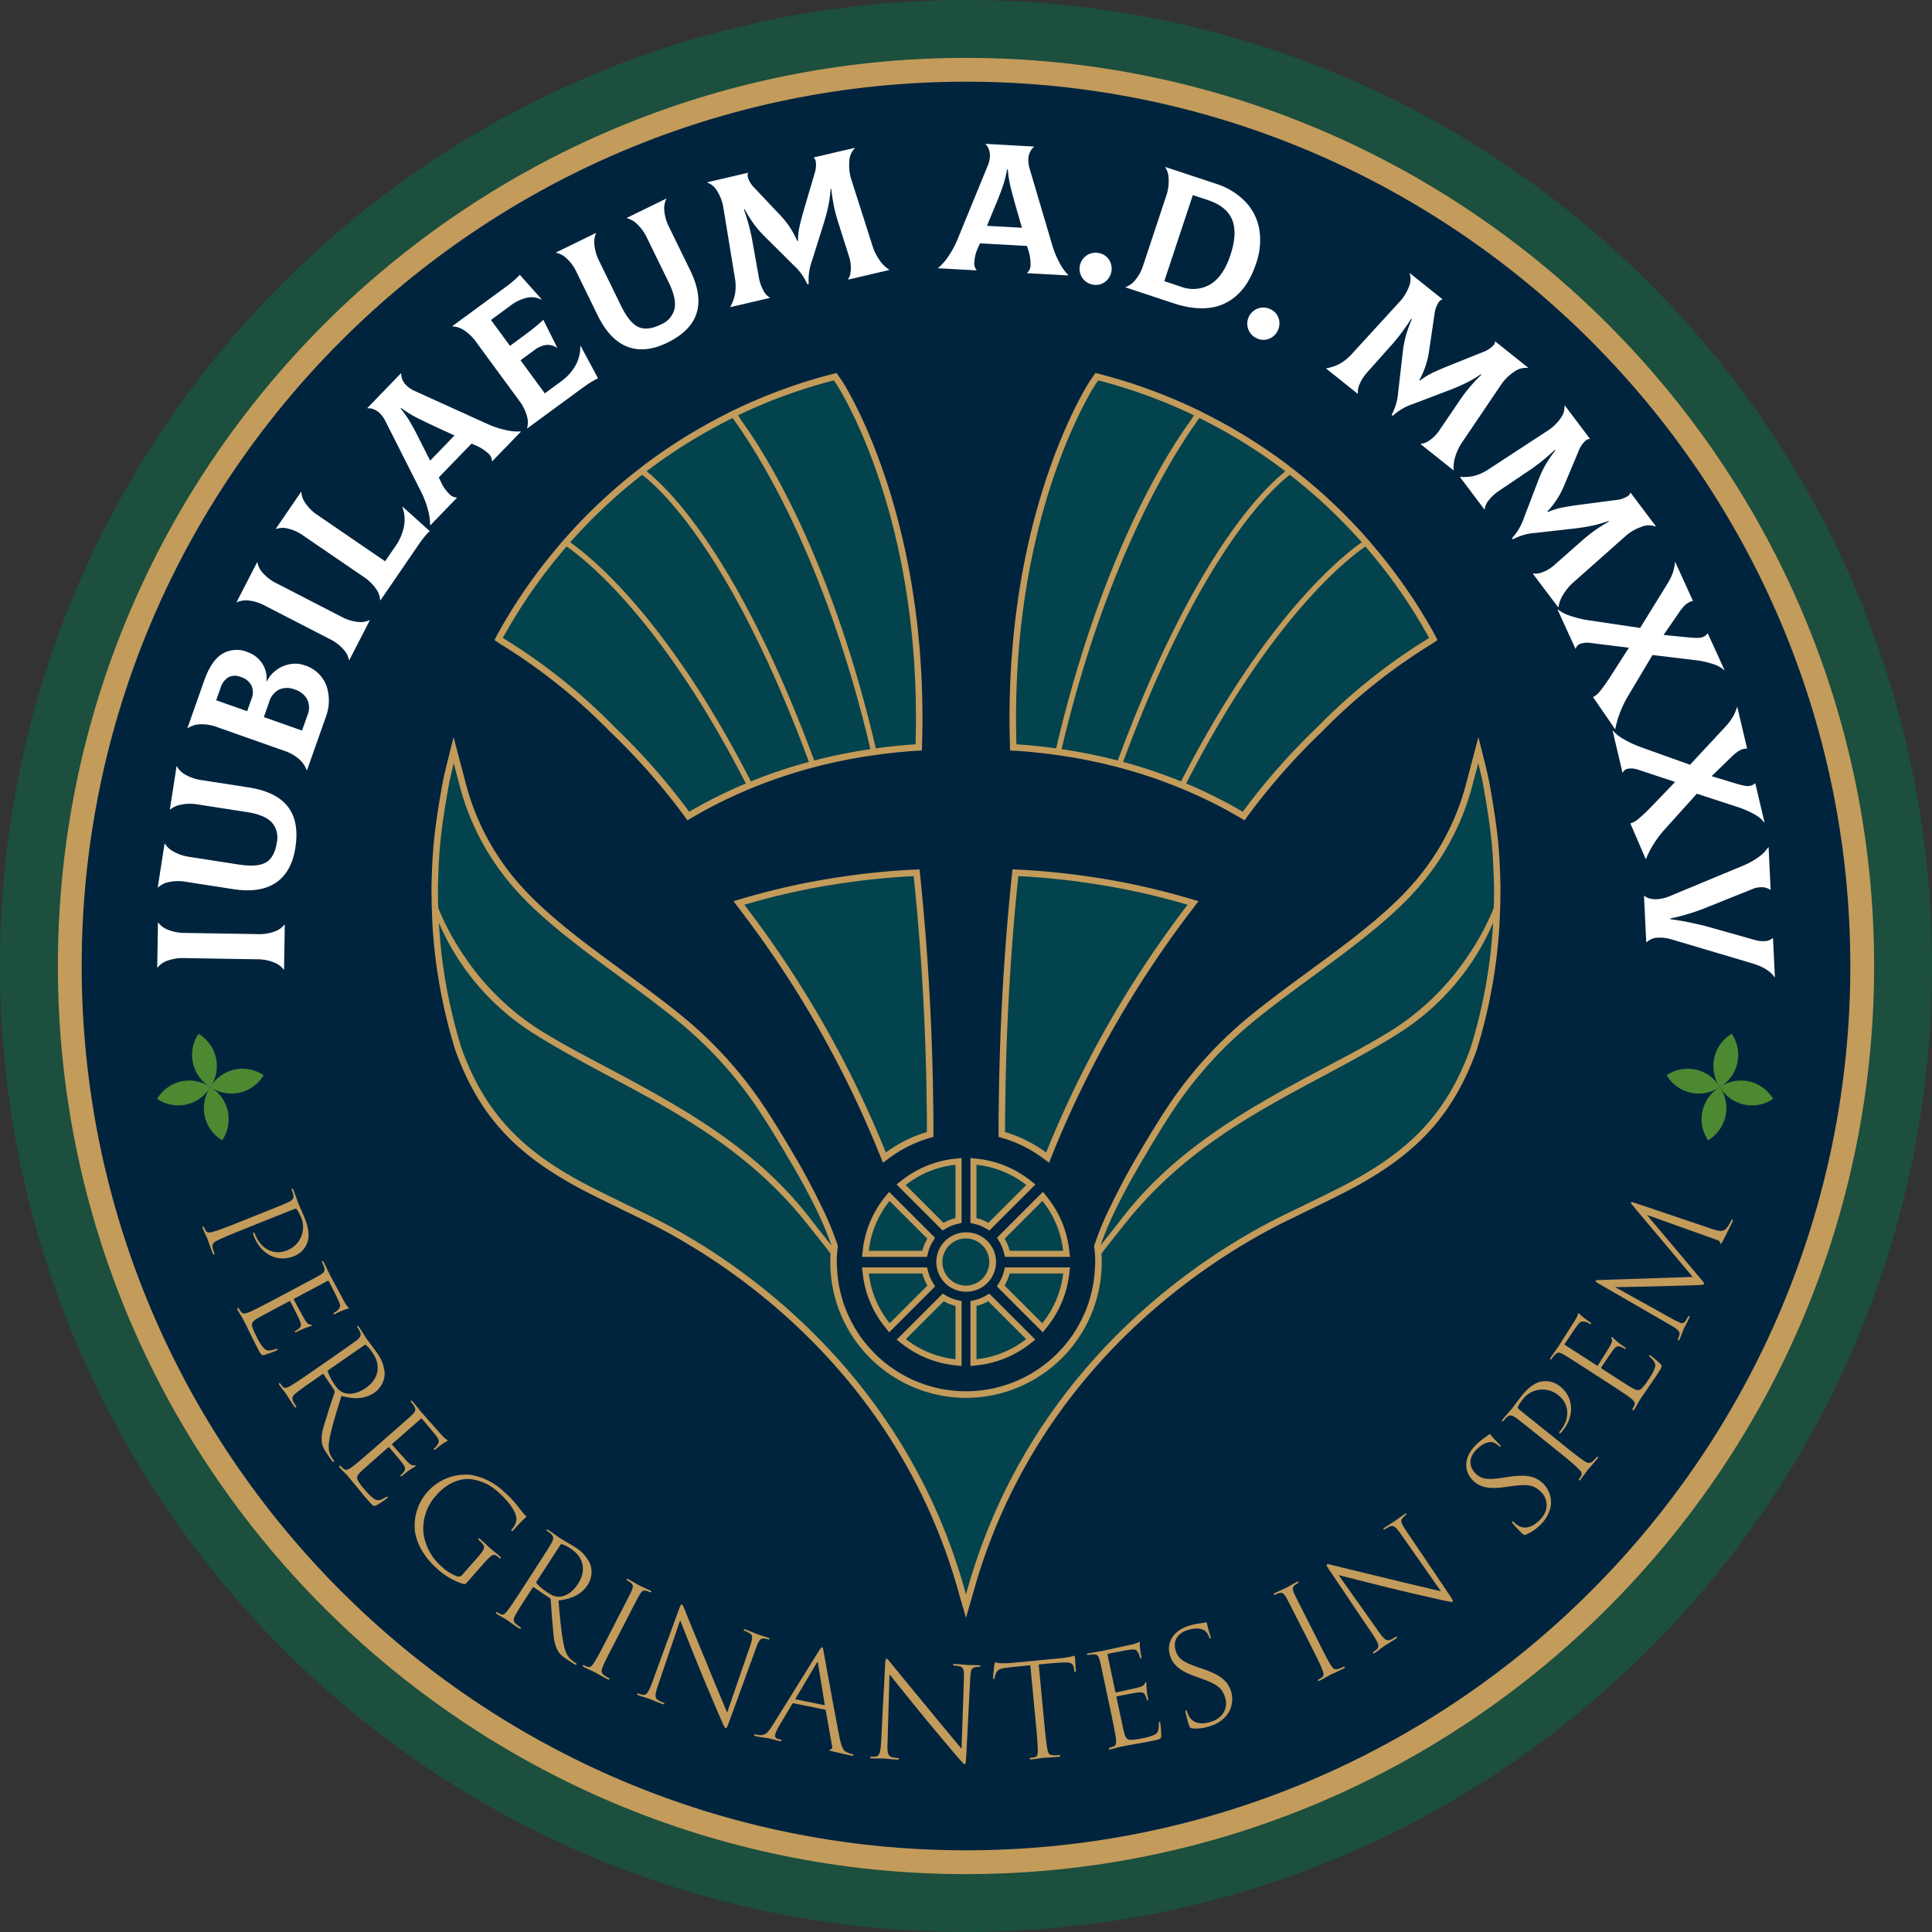
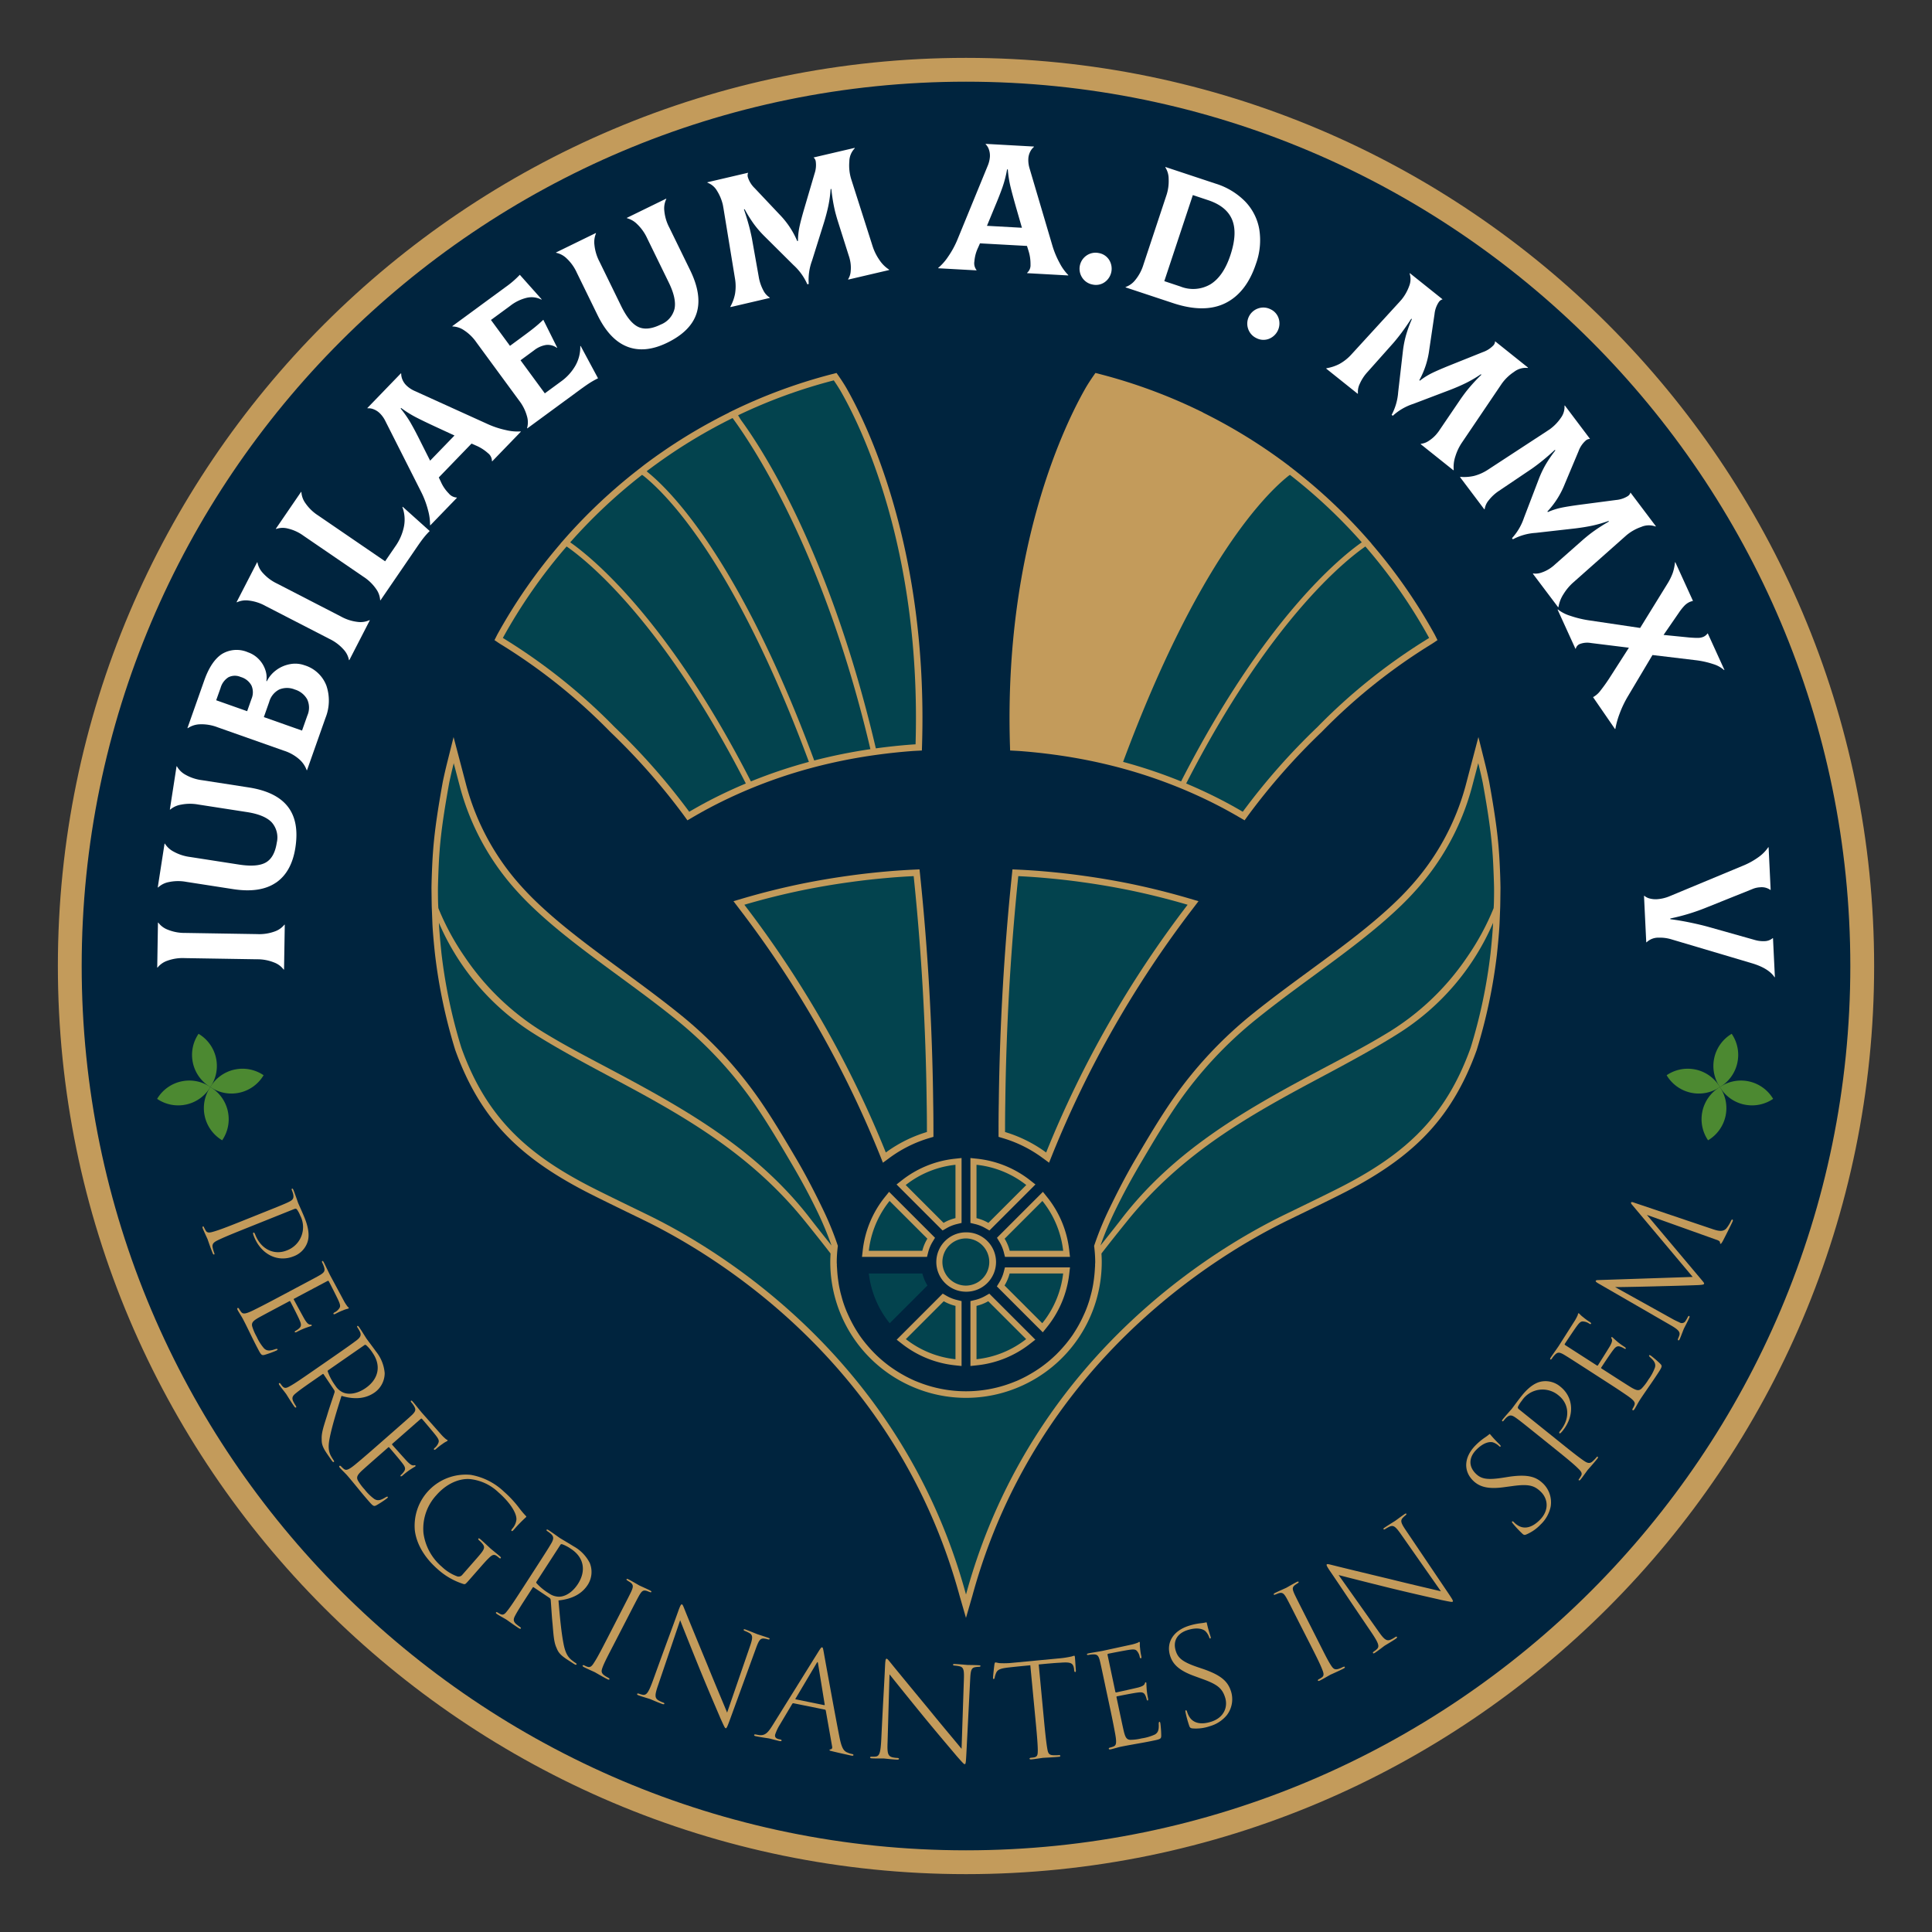
<svg xmlns="http://www.w3.org/2000/svg" id="Group_117" data-name="Group 117" width="446.857" height="446.857" viewBox="0 0 446.857 446.857">
  <rect x="0" y="0" width="446.857" height="446.857" fill="#333333" stroke="none" />
  <defs>
    <clipPath id="clip-path">
      <rect id="Rectangle_67" data-name="Rectangle 67" width="446.857" height="446.857" fill="none" />
    </clipPath>
  </defs>
  <g id="Group_113" data-name="Group 113" clip-path="url(#clip-path)">
-     <path id="Path_973" data-name="Path 973" d="M446.858,223.429c0,123.4-100.032,223.429-223.429,223.429S0,346.825,0,223.429,100.032,0,223.429,0,446.858,100.032,446.858,223.429" fill="#1c4f3d" />
    <path id="Path_974" data-name="Path 974" d="M424.475,217.73c0,114.146-92.534,206.68-206.68,206.68S11.114,331.877,11.114,217.73,103.648,11.05,217.794,11.05s206.68,92.534,206.68,206.68" transform="translate(5.586 5.554)" fill="#00243e" />
    <path id="Path_975" data-name="Path 975" d="M218.951,428.994c-115.817,0-210.043-94.226-210.043-210.043S103.134,8.908,218.951,8.908s210.043,94.224,210.043,210.043S334.769,428.994,218.951,428.994m0-414.579c-112.78,0-204.536,91.754-204.536,204.536s91.756,204.535,204.536,204.535,204.536-91.754,204.536-204.535S331.732,14.415,218.951,14.415" transform="translate(4.478 4.478)" fill="#c39b5b" />
    <path id="Path_976" data-name="Path 976" d="M44.95,188.6c3.881-1.554,5.195-2.08,6.057-2.5,1.061-.5,1.376-.856,1.116-1.973a7.769,7.769,0,0,0-.295-.835c-.068-.164-.041-.29.059-.329.132-.054.231.1.335.362.436,1.083.969,2.7,1.074,2.966.2.493.981,2.164,1.521,3.512,1.449,3.617.751,5.309.476,5.952a5.318,5.318,0,0,1-3.052,2.863c-3.65,1.464-7.485-.4-9.145-4.541a4.783,4.783,0,0,1-.218-.637c-.02-.146-.027-.257.072-.3.165-.066.251.051.436.512,1.328,3.321,4.323,4.793,7.283,3.608a5.752,5.752,0,0,0,3.1-8.072,6.528,6.528,0,0,0-.76-1.414c-.158-.2-.379-.191-.678-.072l-11.8,4.729c-2.992,1.2-4.787,1.955-5.931,2.527-.829.409-1.309.829-1.053,1.757a8.741,8.741,0,0,0,.35,1.159c.092.23.039.288-.027.316-.131.053-.249-.054-.355-.316-.554-1.382-1.113-3.067-1.178-3.231s-.771-1.636-1.1-2.458c-.1-.263-.092-.422.039-.473.1-.041.158.012.224.177a8.553,8.553,0,0,0,.442.814c.335.553.948.46,1.763.21,1.237-.343,3.124-1.061,6.316-2.338Z" transform="translate(15.665 91.958)" fill="#c39b5b" />
    <path id="Path_977" data-name="Path 977" d="M49.881,200.457c4.192-2.224,4.941-2.622,5.8-3.118.966-.594,1.18-.947.921-1.812a6.044,6.044,0,0,0-.4-.987c-.117-.219-.12-.377-.027-.427.126-.068.222.041.355.292.35.657.835,1.722,1.417,2.9.165.313,2.986,5.549,3.334,6.206a10.448,10.448,0,0,0,.789,1.184c.146.123.192.138.245.231.032.063-.045.144-.17.21a5.809,5.809,0,0,0-1.165.376,13.417,13.417,0,0,0-1.705.787c-.283.149-.44.152-.49.059-.066-.125,0-.237.212-.353a2.8,2.8,0,0,0,1.011-.816c.416-.5.421-.867-.164-2.119-.283-.612-1.582-3.208-2.146-4.27-.084-.156-.192-.138-.38-.039l-7.569,4.017c-.155.084-.2.147-.135.272.134.251,2.189,4.05,2.553,4.658.476.748.819,1.088,1.231,1.111.236-.006.3.039.352.132.033.063-.015.129-.138.194-.174.053-.753.24-1.492.511a17.941,17.941,0,0,0-1.9.887c-.2.068-.344.1-.394.011-.066-.126.074-.24.261-.34a4.2,4.2,0,0,0,.808-.591c.34-.341.536-.726.1-1.7-.338-.863-1.982-4.038-2.2-4.443a.151.151,0,0,0-.239-.074l-2.44,1.3c-.81.431-4.283,2.273-4.891,2.637-.966.592-1.465,1.016-1.253,1.866a11.616,11.616,0,0,0,1.041,2.413,11.054,11.054,0,0,0,1.712,2.7c.649.618,1.361.6,2.648.153.282-.069.412-.057.461.038.066.125-.153.242-.276.311a23.269,23.269,0,0,1-2.655.968c-.66.189-.837.084-1.452-1.073-1.061-2-1.663-3.286-2.212-4.4s-.966-1.972-1.431-2.847c-.282-.532-.857-1.388-1.19-2.014-.132-.251-.135-.409-.012-.475.093-.05.239-.006.338.182a5.9,5.9,0,0,0,.428.655c.409.544.838.676,2.873-.325,1.112-.55,2.533-1.264,4.942-2.542Z" transform="translate(18.356 97.558)" fill="#c39b5b" />
    <path id="Path_978" data-name="Path 978" d="M55.6,211.186c3.842-2.664,4.548-3.2,5.315-3.772.95-.744,1.116-1.249.73-2.057a8.339,8.339,0,0,0-.508-.855c-.14-.2-.143-.331-.054-.392s.2-.014.386.249c.646.932,1.548,2.419,1.728,2.681.245.35,1.621,2.153,2.167,2.938a9.142,9.142,0,0,1,2.038,5.052,5.518,5.518,0,0,1-2.365,4.484c-1.893,1.312-4.362,1.73-7.623.757-1.189,3.755-2.2,7.085-2.714,9.639-.451,2.209-.284,3.384.446,4.561a7.31,7.31,0,0,0,.436.69c.161.233.143.332.054.392-.116.08-.254,0-.455-.287l-1.05-1.513c-1.128-1.63-1.321-2.4-1.3-3.5-.074-1.414.458-2.945,1.24-5.426.535-1.836,1.424-4.349,1.74-5.385a.655.655,0,0,0-.108-.53l-2.445-3.65c-.059-.087-.138-.077-.227-.015L51.8,216.1c-2.445,1.695-3.929,2.724-4.917,3.537-.747.6-1.082,1.053-.573,2.035.173.313.323.594.485.826.183.263.185.389.1.451-.116.081-.254,0-.436-.255-.847-1.223-1.73-2.682-1.829-2.826-.3-.437-1.058-1.337-1.563-2.066-.18-.261-.182-.391-.066-.47.086-.06.227.015.347.189a5.173,5.173,0,0,0,.434.562c.49.523.948.376,1.687-.05,1.128-.61,2.933-1.862,5.757-3.818Zm-1.2,3.116c-.147.1-.215.191-.182.3A12.843,12.843,0,0,0,56,217.928a4.075,4.075,0,0,0,1.827,1.579c1.328.544,3.258.284,5.18-1.047,2.881-2,3.719-5.079,1.579-8.165a8.438,8.438,0,0,0-1.464-1.742.335.335,0,0,0-.463.019Z" transform="translate(21.574 102.582)" fill="#c39b5b" />
    <path id="Path_979" data-name="Path 979" d="M64.146,223.248c3.566-3.127,4.2-3.688,4.927-4.367.8-.8.929-1.193.479-1.976a5.726,5.726,0,0,0-.621-.869c-.162-.186-.2-.338-.123-.409.107-.095.227-.011.412.2.49.559,1.208,1.483,2.045,2.49.231.267,4.18,4.714,4.67,5.273a10.576,10.576,0,0,0,1.04.972c.171.086.219.089.289.168.047.053-.009.15-.116.243a5.8,5.8,0,0,0-1.044.634,12.964,12.964,0,0,0-1.479,1.157c-.242.209-.4.249-.464.17-.093-.105-.059-.228.126-.394a2.78,2.78,0,0,0,.8-1.026c.289-.583.212-.939-.646-2.023-.416-.529-2.277-2.757-3.07-3.662-.117-.134-.219-.09-.38.05l-6.44,5.648c-.132.116-.162.189-.069.294.188.213,3.061,3.437,3.554,3.944.637.619,1.046.872,1.452.8.23-.06.3-.032.376.05.044.053.015.125-.092.219-.155.089-.678.406-1.333.84a17.291,17.291,0,0,0-1.642,1.3c-.182.114-.313.18-.382.1-.093-.107.018-.249.176-.389a4.17,4.17,0,0,0,.652-.76c.252-.41.355-.829-.29-1.674-.527-.763-2.86-3.474-3.162-3.818a.151.151,0,0,0-.249-.018l-2.075,1.821c-.693.607-3.645,3.2-4.155,3.689-.807.8-1.19,1.328-.792,2.107a11.732,11.732,0,0,0,1.567,2.108,11.042,11.042,0,0,0,2.287,2.231c.774.452,1.462.272,2.613-.448.261-.134.386-.15.455-.069.095.105-.09.269-.2.355a23.335,23.335,0,0,1-2.361,1.551c-.6.337-.793.273-1.659-.711-1.494-1.7-2.373-2.814-3.162-3.769s-1.394-1.7-2.048-2.442c-.4-.452-1.154-1.154-1.62-1.686-.186-.213-.227-.365-.12-.46.078-.069.228-.06.37.1a5.668,5.668,0,0,0,.567.539c.523.436.971.464,2.721-.975.956-.79,2.176-1.814,4.224-3.611Z" transform="translate(26.245 108.363)" fill="#c39b5b" />
    <path id="Path_980" data-name="Path 980" d="M76.442,251.378c-.863.987-.912.99-1.244.936a16.083,16.083,0,0,1-6.078-3.488c-1.917-1.68-4.682-4.76-5.229-8.866a11.827,11.827,0,0,1,12.948-12.906,14.826,14.826,0,0,1,7.687,3.907,25.22,25.22,0,0,1,3.4,3.641,20.634,20.634,0,0,0,1.638,1.95c.161.14.114.194.02.3a34,34,0,0,0-2.819,2.9c-.281.319-.4.353-.509.26s-.042-.224.12-.461a3.842,3.842,0,0,0,.993-2.048c.167-1.267-1.074-3.719-4.192-6.449a11.161,11.161,0,0,0-6.577-3.028c-2.4-.168-5.331.98-7.737,3.725a11.437,11.437,0,0,0-2.981,8.783,12.39,12.39,0,0,0,4.255,7.775,10.253,10.253,0,0,0,3.561,2.225,1.08,1.08,0,0,0,1.156-.355l3.431-3.917c1.751-2,1.947-2.437,1.186-3.34a5.066,5.066,0,0,0-.727-.73c-.188-.162-.224-.337-.152-.416s.221-.041.463.173c.984.864,2.245,2.06,2.43,2.225.134.116,1.459,1.183,2.1,1.739.21.186.246.31.174.391s-.194.113-.4-.075a6.386,6.386,0,0,0-.529-.416c-.661-.482-1.122-.227-1.874.526-.566.541-1.22,1.286-2.014,2.192Z" transform="translate(32.064 114.073)" fill="#c39b5b" />
    <path id="Path_981" data-name="Path 981" d="M85.675,244.118c2.541-3.923,2.995-4.687,3.482-5.509.6-1.05.561-1.579-.105-2.18a8.925,8.925,0,0,0-.793-.6c-.21-.135-.26-.251-.2-.341s.185-.09.454.087c.951.616,2.352,1.648,2.618,1.821.358.231,2.316,1.373,3.119,1.89a9.152,9.152,0,0,1,3.8,3.9,5.509,5.509,0,0,1-.482,5.046c-1.252,1.931-3.376,3.256-6.76,3.6.326,3.926.658,7.388,1.154,9.947.421,2.213,1.025,3.238,2.146,4.048a7.456,7.456,0,0,0,.663.473c.24.153.26.251.2.341-.077.117-.234.1-.532-.092l-1.546-1c-1.665-1.077-2.137-1.719-2.533-2.736-.606-1.279-.694-2.9-.917-5.488-.2-1.9-.335-4.565-.439-5.644a.634.634,0,0,0-.3-.449l-3.647-2.446c-.089-.057-.158-.018-.215.072l-.808,1.249c-1.618,2.5-2.6,4.014-3.2,5.141-.461.841-.6,1.384.243,2.1.279.222.527.425.765.58.269.173.317.29.261.379-.08.12-.234.1-.5-.071-1.249-.808-2.618-1.823-2.765-1.919-.446-.288-1.486-.835-2.228-1.316-.269-.174-.32-.29-.242-.41.057-.089.215-.072.392.045a5.8,5.8,0,0,0,.615.355c.652.3,1.022-.012,1.542-.688.814-.993,2.006-2.837,3.875-5.72Zm.074,3.339c-.1.149-.123.257-.054.346a12.9,12.9,0,0,0,2.92,2.4,4.059,4.059,0,0,0,2.29.766c1.435,0,3.119-.977,4.392-2.938,1.905-2.944,1.51-6.111-1.642-8.152a8.463,8.463,0,0,0-2.018-1.053c-.186-.038-.286-.017-.419.192Z" transform="translate(38.366 118.337)" fill="#c39b5b" />
    <path id="Path_982" data-name="Path 982" d="M97.984,251.737c2.141-4.153,2.545-4.941,2.953-5.8.488-1.1.524-1.561-.258-2.125-.3-.194-.424-.258-.6-.388-.222-.113-.284-.225-.234-.319s.174-.11.458.038c.786.406,2.311,1.31,2.53,1.424.191.1,1.686.748,2.44,1.136.251.131.361.227.3.352-.05.095-.176.108-.4,0-.174-.05-.332-.131-.568-.213-.945-.328-1.25.033-1.817.977-.484.862-.908,1.681-3.046,5.835l-2.433,4.718c-1.474,2.863-2.463,4.7-2.953,5.964-.374.96-.443,1.4.323,2a6.894,6.894,0,0,0,.944.565c.266.177.313.242.249.368-.05.095-.207.092-.491-.054-1.288-.666-2.75-1.537-2.876-1.6-.189-.1-1.718-.765-2.5-1.171-.284-.146-.377-.274-.311-.4.033-.062.176-.108.427.021a4.073,4.073,0,0,0,.789.326c.631.167,1-.32,1.452-1.043.759-1.162,1.617-2.829,3.192-5.881Z" transform="translate(45.074 122.156)" fill="#c39b5b" />
    <path id="Path_983" data-name="Path 983" d="M107.61,248.428c.473-1.3.639-1.539.839-1.467s.416.717.636,1.25c.47,1.189,2.726,6.685,5.172,12.591,2.2,5.438,3.937,9.464,4.628,11.186l5.253-15.235c.694-2.008.747-2.667-.089-3.162a9.951,9.951,0,0,0-1.062-.5c-.268-.1-.3-.221-.261-.32s.182-.086.481.029c1.13.412,2.373.939,2.67,1.049.334.122,1.489.466,2.487.827.3.11.388.18.35.279s-.125.141-.371.09a5.289,5.289,0,0,0-.766-.168c-.962-.159-1.309.278-2,2.174l-5.884,16.137c-.835,2.294-.942,2.484-1.177,2.4-.164-.062-.335-.424-1.21-2.365-.4-.974-2.515-5.817-4.706-11.175-1.889-4.648-3.857-9.587-4.58-11.432l-5.064,14.926c-.84,2.409-.87,3.113.167,3.68a6.317,6.317,0,0,0,.939.419c.234.084.343.2.307.3-.048.134-.206.15-.538.03-1.331-.485-2.494-1.022-2.792-1.131s-1.435-.409-2.6-.834c-.266-.1-.421-.191-.359-.358.024-.066.159-.129.458-.021a4.72,4.72,0,0,0,.858.237c.825.113,1.288-.434,2.343-3.33,3.984-11.025,3.938-10.7,5.871-16.1" transform="translate(49.292 124.127)" fill="#c39b5b" />
    <path id="Path_984" data-name="Path 984" d="M125.193,266.5c-.141-.028-.222.027-.328.186l-2.9,4.866a10.521,10.521,0,0,0-1.028,2.212c-.1.52.116.854.837,1.038l.349.069c.275.056.325.174.31.245-.027.138-.179.18-.424.131-.727-.149-2.095-.535-2.442-.606s-1.686-.234-3.073-.517c-.314-.062-.437-.159-.41-.3.023-.1.141-.152.418-.1a7.83,7.83,0,0,0,.909.149c1.249.074,1.89-.591,2.965-2.323l10.619-17.062c.53-.832.663-.95.8-.923.173.036.215.189.385,1.127.2,1.125,2.618,14.511,3.635,19.633.52,2.6,1,3.273,1.941,3.609a4.244,4.244,0,0,0,.95.3c.243.048.367.147.347.251-.03.14-.147.188-.493.117-.625-.128-2.908-.628-4.524-1.028-.451-.092-.542-.182-.52-.285.015-.071.092-.09.243-.132.3-.048.451-.269.355-.687l-1.461-8.281c-.047-.117-.069-.194-.207-.222Zm7.1.431c.107.021.126-.084.107-.161l-1.542-9.488c-.068-.376-.1-.418-.305-.1l-4.885,8.221c-.09.09-.036.174.035.188Z" transform="translate(58.345 127.453)" fill="#c39b5b" />
    <path id="Path_985" data-name="Path 985" d="M137.388,256.965c.069-1.378.155-1.657.367-1.647s.609.564.977,1.007c.8,1,4.57,5.587,8.643,10.509,3.7,4.548,6.542,7.883,7.709,9.325l.539-16.1c.074-2.123-.069-2.769-1.016-2.995a9.471,9.471,0,0,0-1.16-.167c-.284-.014-.347-.123-.343-.228s.147-.135.466-.128c1.2.062,2.541.2,2.861.216.353.018,1.558.009,2.618.074.32.017.424.057.419.162s-.081.174-.331.2a4.965,4.965,0,0,0-.784.066c-.963.126-1.165.648-1.268,2.664l-.878,17.144c-.126,2.44-.173,2.649-.419,2.637-.177-.008-.446-.307-1.853-1.9-.666-.813-4.111-4.817-7.781-9.3-3.169-3.883-6.5-8.023-7.734-9.575l-.451,15.749c-.1,2.547.081,3.229,1.24,3.467a6.367,6.367,0,0,0,1.02.123c.249.012.388.09.382.2-.008.141-.152.206-.508.188-1.411-.074-2.681-.245-3-.26s-1.488.029-2.726-.033c-.283-.015-.458-.06-.448-.236,0-.072.113-.171.431-.155a4.747,4.747,0,0,0,.887-.027c.823-.134,1.1-.793,1.262-3.869.565-11.7.619-11.381.878-17.109" transform="translate(67.318 128.332)" fill="#c39b5b" />
    <path id="Path_986" data-name="Path 986" d="M164.64,269.778c.3,3.207.55,5.387.774,6.646.162.945.347,1.39,1.312,1.44a9.634,9.634,0,0,0,1.312-.018c.246-.024.361.036.37.143.013.14-.051.218-.334.243-1.477.143-3.5.227-3.638.24-.21.02-1.823.279-2.7.364-.281.027-.43-.03-.443-.171-.006-.071.09-.186.3-.207a7.2,7.2,0,0,0,.878-.117c.691-.209.723-.637.732-1.669-.015-1.279-.171-3.291-.5-6.709l-1.229-12.9c-1.37.131-3.346.319-5.068.518-2.041.23-2.542.562-2.861,1.3a4.906,4.906,0,0,0-.323,1.1c-.087.222-.117.26-.224.27s-.158-.162-.143-.377c.021-.535.218-2.189.3-2.873.062-.467.158-.583.227-.589.213-.021.582.122.975.156a18.5,18.5,0,0,0,2.911-.065l10.783-1.025a21.892,21.892,0,0,0,3.047-.467,3.08,3.08,0,0,1,.518-.156c.105-.011.153.128.173.338.068.7.177,2.615.219,3.032.023.246-.033.394-.138.4-.143.014-.224-.122-.249-.362-.011-.105-.017-.176-.044-.458-.219-1.187-.609-1.542-3.15-1.336-1.274.05-3.391.252-5.008.406Z" transform="translate(76.829 128.101)" fill="#c39b5b" />
    <path id="Path_987" data-name="Path 987" d="M171.67,263.444c-.981-4.645-1.156-5.476-1.394-6.44-.3-1.094-.585-1.4-1.489-1.385a5.711,5.711,0,0,0-1.059.114c-.245.053-.4.011-.419-.092-.03-.14.1-.2.38-.262.726-.155,1.884-.326,3.177-.562.344-.074,6.161-1.337,6.888-1.491a10.5,10.5,0,0,0,1.357-.431c.158-.107.185-.149.288-.17.072-.015.129.081.156.221a5.829,5.829,0,0,0,.042,1.222,13.4,13.4,0,0,0,.282,1.859c.066.313.027.466-.078.487-.138.03-.23-.059-.281-.3a2.766,2.766,0,0,0-.5-1.2c-.368-.539-.715-.646-2.083-.43-.666.1-3.522.636-4.7.884-.173.036-.188.149-.143.356l1.772,8.386c.038.174.086.236.224.207.277-.06,4.5-.986,5.183-1.168.854-.252,1.274-.487,1.411-.876.059-.23.12-.28.224-.3.069-.015.119.048.147.186,0,.18.023.792.08,1.576a17.727,17.727,0,0,0,.328,2.066c.009.216,0,.362-.1.383-.138.03-.209-.137-.254-.344a4.175,4.175,0,0,0-.344-.941c-.231-.422-.55-.718-1.6-.567-.924.086-4.431.79-4.882.885a.153.153,0,0,0-.137.21l.57,2.7c.191.9,1,4.747,1.184,5.433.3,1.094.574,1.689,1.449,1.722a11.7,11.7,0,0,0,2.61-.334,11.144,11.144,0,0,0,3.068-.9c.771-.454.953-1.143.882-2.5.009-.293.059-.41.162-.433.138-.03.189.213.219.352a23.425,23.425,0,0,1,.2,2.819c0,.687-.152.828-1.434,1.1-2.218.469-3.618.691-4.84.914s-2.162.385-3.133.589c-.589.125-1.572.44-2.264.586-.279.06-.431.02-.461-.119-.023-.105.062-.231.269-.273a6.04,6.04,0,0,0,.747-.231c.639-.243.882-.621.485-2.854-.222-1.22-.518-2.787-1.08-5.455Z" transform="translate(84.093 127.029)" fill="#c39b5b" />
    <path id="Path_988" data-name="Path 988" d="M185.292,274.238c-.47-.072-.557-.23-.754-.835a25.23,25.23,0,0,1-.769-2.84c-.063-.314-.074-.46.06-.5.1-.033.2.047.278.282a4.732,4.732,0,0,0,.47,1.112c1.016,1.757,3.007,1.932,5.163,1.234,2.933-.947,3.884-3.414,3.165-5.638-.675-2.089-1.787-2.995-5.28-4.246l-1.731-.631c-3.617-1.288-5.059-2.756-5.68-4.676-.959-2.965.555-5.763,4.26-6.962a14.729,14.729,0,0,1,2.817-.613c.5-.051.819-.116,1.1-.168.2-.066.246-.044.278.057.054.17.215,1.122.825,3.01.131.4.15.583.015.627s-.212-.08-.275-.282a3.733,3.733,0,0,0-.918-1.452c-.5-.4-1.761-.959-4.152-.185-2.258.732-3.406,2.479-2.642,4.837.544,1.686,1.656,2.592,5.406,3.833l1.129.382c4.285,1.515,5.551,3.005,6.237,5.128a6.065,6.065,0,0,1-.956,5.446,7.886,7.886,0,0,1-3.965,2.585,9.794,9.794,0,0,1-4.081.5" transform="translate(90.441 125.516)" fill="#c39b5b" />
    <path id="Path_989" data-name="Path 989" d="M201.967,253c-2.11-4.168-2.509-4.957-2.972-5.794-.606-1.043-.956-1.34-1.872-1.037-.331.129-.457.192-.664.258-.221.111-.347.1-.392,0s.014-.206.3-.35c.789-.4,2.418-1.1,2.637-1.217.191-.1,1.594-.924,2.352-1.309.254-.126.4-.159.458-.033.05.095-.015.206-.234.319-.143.111-.3.191-.5.334-.82.574-.706,1.032-.276,2.044.416.9.834,1.721,2.944,5.89l2.4,4.735c1.453,2.873,2.365,4.753,3.1,5.889.556.867.873,1.183,1.808.909a6.618,6.618,0,0,0,1.01-.433c.3-.111.38-.113.445.015.047.095-.047.221-.331.365-1.3.655-2.859,1.327-2.984,1.391-.191.1-1.627.941-2.416,1.34-.284.144-.443.146-.508.018-.032-.062.017-.206.269-.334a3.892,3.892,0,0,0,.726-.446c.5-.413.328-1,.006-1.788-.5-1.3-1.343-2.969-2.893-6.032Z" transform="translate(98.542 122.362)" fill="#c39b5b" />
    <path id="Path_990" data-name="Path 990" d="M204.966,246.251c-.771-1.145-.87-1.419-.7-1.537s.826.083,1.385.218c1.24.317,7.01,1.721,13.222,3.207,5.69,1.413,9.967,2.371,11.766,2.822l-9.238-13.192c-1.219-1.742-1.721-2.17-2.613-1.782a9.417,9.417,0,0,0-1.028.565c-.234.158-.352.11-.412.021s.038-.2.3-.367c1-.673,2.152-1.367,2.415-1.545.293-.2,1.252-.93,2.132-1.531.263-.177.373-.209.431-.119s.039.185-.146.353a5.174,5.174,0,0,0-.586.523c-.693.682-.542,1.22.586,2.894l9.6,14.231c1.366,2.024,1.455,2.219,1.25,2.358-.147.1-.539.023-2.625-.407-1.02-.249-6.18-1.381-11.8-2.753-4.864-1.2-10.015-2.508-11.932-3.008l9.1,12.86c1.453,2.093,2.006,2.532,3.073,2.024a6.207,6.207,0,0,0,.893-.514c.2-.138.362-.159.421-.071.078.117,0,.255-.293.452-1.174.792-2.29,1.417-2.553,1.594s-1.174.92-2.2,1.612c-.237.158-.4.227-.5.081-.042-.059-.012-.206.251-.383a4.888,4.888,0,0,0,.7-.554c.576-.6.4-1.3-1.316-3.851-6.583-9.692-6.347-9.467-9.582-14.2" transform="translate(102.637 117.096)" fill="#c39b5b" />
    <path id="Path_991" data-name="Path 991" d="M239.534,243.988c-.451.155-.6.056-1.055-.391a24.835,24.835,0,0,1-2-2.161c-.2-.246-.278-.371-.18-.472.074-.077.2-.053.377.122a4.688,4.688,0,0,0,.935.766c1.71,1.085,3.555.317,5.144-1.3,2.158-2.2,1.857-4.823.192-6.46-1.569-1.539-2.972-1.826-6.648-1.316l-1.826.243c-3.8.533-5.757-.1-7.2-1.512-2.224-2.182-2.179-5.363.548-8.14a14.56,14.56,0,0,1,2.212-1.848,10.8,10.8,0,0,0,.894-.66c.15-.152.2-.152.276-.078.125.125.709.9,2.123,2.284.3.3.4.448.3.548s-.224.027-.374-.122a3.738,3.738,0,0,0-1.486-.863c-.627-.12-2-.032-3.764,1.761-1.66,1.692-1.868,3.773-.1,5.509,1.262,1.24,2.666,1.527,6.565.891l1.175-.186c4.5-.643,6.31.092,7.9,1.654a6.061,6.061,0,0,1,1.675,5.265,7.893,7.893,0,0,1-2.317,4.128,9.772,9.772,0,0,1-3.381,2.334" transform="translate(113.44 110.95)" fill="#c39b5b" />
    <path id="Path_992" data-name="Path 992" d="M239.556,225.134c-3.253-2.618-4.355-3.5-5.146-4.048-.953-.676-1.417-.777-2.264-.006a8.248,8.248,0,0,0-.582.667c-.111.138-.231.177-.316.11-.111-.089-.027-.248.15-.472.732-.909,1.881-2.167,2.059-2.388.332-.413,1.4-1.914,2.311-3.041,2.44-3.032,4.254-3.255,4.948-3.33a5.319,5.319,0,0,1,3.988,1.253c3.061,2.463,3.319,6.714.526,10.188a5.086,5.086,0,0,1-.449.5c-.116.089-.212.149-.293.083-.138-.111-.077-.245.234-.631,2.24-2.784,2.056-6.111-.427-8.107a5.741,5.741,0,0,0-8.547,1.253,6.472,6.472,0,0,0-.859,1.351c-.1.237.02.425.267.625l9.9,7.962c2.509,2.018,4.05,3.211,5.106,3.928.762.52,1.366.733,2.047.054a8.985,8.985,0,0,0,.837-.87c.156-.194.231-.177.287-.132.11.089.078.243-.1.46-.932,1.158-2.125,2.472-2.236,2.609s-1.047,1.474-1.6,2.165c-.177.221-.323.287-.433.2-.081-.068-.065-.144.047-.283a8.206,8.206,0,0,0,.493-.784c.317-.562-.065-1.049-.681-1.636-.9-.909-2.454-2.2-5.129-4.353Z" transform="translate(116.209 106.853)" fill="#c39b5b" />
    <path id="Path_993" data-name="Path 993" d="M247.281,215.2c-3.989-2.565-4.7-3.023-5.557-3.53-.992-.554-1.4-.566-2.032.081a5.845,5.845,0,0,0-.663.835c-.134.209-.269.29-.361.233-.117-.077-.071-.215.083-.452.4-.625,1.094-1.57,1.83-2.652.192-.3,3.376-5.318,3.778-5.941a10.83,10.83,0,0,0,.649-1.268c.035-.188.024-.236.081-.326.039-.059.147-.032.266.045a5.912,5.912,0,0,0,.9.829,13.379,13.379,0,0,0,1.521,1.1c.269.171.35.308.292.4-.077.119-.2.122-.412-.014a2.775,2.775,0,0,0-1.205-.479c-.642-.117-.962.054-1.767,1.178-.4.547-2.024,2.948-2.675,3.961-.1.149-.024.236.153.35l7.2,4.631c.15.1.228.105.305-.014.153-.239,2.457-3.889,2.81-4.5.419-.781.55-1.246.367-1.615-.12-.2-.113-.282-.056-.371.039-.06.117-.051.236.026.131.125.58.539,1.175,1.049a18.018,18.018,0,0,0,1.7,1.22c.161.143.261.251.2.34-.077.119-.243.053-.422-.062a4.139,4.139,0,0,0-.911-.416c-.464-.129-.9-.114-1.528.741-.587.717-2.549,3.7-2.8,4.092a.151.151,0,0,0,.053.243l2.322,1.494c.774.5,4.078,2.621,4.691,2.975.992.553,1.6.778,2.243.179a11.7,11.7,0,0,0,1.594-2.087,11.025,11.025,0,0,0,1.513-2.814c.222-.867-.143-1.48-1.159-2.377-.2-.212-.251-.329-.192-.419.077-.119.284.015.4.084a23.081,23.081,0,0,1,2.141,1.839c.49.482.482.688-.224,1.79-1.225,1.905-2.051,3.058-2.751,4.081s-1.247,1.806-1.781,2.64c-.326.5-.792,1.426-1.173,2.023-.153.237-.292.317-.409.24-.089-.056-.122-.2-.008-.382a5.516,5.516,0,0,0,.362-.693c.273-.624.179-1.064-1.689-2.349-1.022-.7-2.343-1.59-4.636-3.064Z" transform="translate(119.931 101.609)" fill="#c39b5b" />
    <path id="Path_994" data-name="Path 994" d="M272.272,191.151c1.545.538,2.815.914,3.627-.119a8.511,8.511,0,0,0,1.023-1.675c.089-.194.192-.34.323-.282s.135.216,0,.506c-.305.679-1.784,3.626-2.271,4.533-.282.457-.386.6-.485.56s-.131-.138-.123-.329-.271-.433-.818-.6l-16.09-5.754,12.3,14.615c.835,1,1,1.148.912,1.34-.072.164-.323.206-1.21.274-2.847.117-8,.251-8.343.249-.873.036-9.979.254-11.011.218l13.518,7.512c.406.219.921.451,1.343.642a.989.989,0,0,0,1.414-.3,7.064,7.064,0,0,0,.547-.957c.149-.243.227-.248.291-.218.162.072.135.215-.011.536-.433.969-1.085,2.153-1.214,2.445-.144.323-.615,1.627-.932,2.34-.119.258-.207.373-.37.3-.065-.03-.119-.17-.015-.4a7.338,7.338,0,0,0,.285-.726c.222-.754-.162-1.279-1.886-2.286l-16.956-9.794c-.391-.252-.556-.4-.5-.533s.2-.182.627-.185l21.8-.726-13.991-16.655c-.231-.26-.317-.415-.261-.544.089-.194.361-.11.861.075Z" transform="translate(123.459 93.005)" fill="#c39b5b" />
    <path id="Path_995" data-name="Path 995" d="M53.442,152.871a4.929,4.929,0,0,0-2.21-1.639,10.382,10.382,0,0,0-4-.741l-16.666-.27a10.367,10.367,0,0,0-4.042.61,4.94,4.94,0,0,0-2.239,1.567l-.084,0,.167-10.38.084,0a4.928,4.928,0,0,0,2.21,1.638,10.338,10.338,0,0,0,4,.741l16.669.27a10.3,10.3,0,0,0,4.039-.61,4.937,4.937,0,0,0,2.24-1.567H53.7l-.17,10.38Z" transform="translate(12.166 71.383)" fill="#fff" />
    <path id="Path_996" data-name="Path 996" d="M51.613,144.871q-3.631,2.47-9.926,1.491l-10.8-1.677a10.393,10.393,0,0,0-4.066.053,4.961,4.961,0,0,0-2.455,1.241l-.084-.012,1.573-10.132.083.012a5.2,5.2,0,0,0,1.982,1.824,10.665,10.665,0,0,0,3.859,1.261l11.261,1.748q4.251.66,6.245-.482t2.524-4.562a5.27,5.27,0,0,0-1.205-4.757q-1.679-1.711-5.681-2.334L33.664,126.8a10.746,10.746,0,0,0-4.042.035,5.194,5.194,0,0,0-2.458,1.134l-.084-.012,1.552-10.009.084.014a4.935,4.935,0,0,0,1.941,1.923,10.324,10.324,0,0,0,3.88,1.286l10.8,1.677q6.336.983,9.025,4.433t1.752,9.5q-.875,5.628-4.5,8.1" transform="translate(12.205 59.283)" fill="#fff" />
    <path id="Path_997" data-name="Path 997" d="M49.436,104.671a7.7,7.7,0,0,1,3.159-1.346,6.4,6.4,0,0,1,3.313.254,7.843,7.843,0,0,1,5.076,4.7,10.738,10.738,0,0,1-.207,7.491l-4.27,12.1-.078-.027a6.061,6.061,0,0,0-1.627-2.431,9.9,9.9,0,0,0-3.672-2.081l-15.282-5.394a10.328,10.328,0,0,0-4.071-.7,5.343,5.343,0,0,0-2.844.9l-.08-.029,3.877-10.983q1.587-4.5,4.095-6.141a6.551,6.551,0,0,1,6.045-.392,6.272,6.272,0,0,1,2.514,1.624,6.526,6.526,0,0,1,1.483,2.451,5.274,5.274,0,0,1,.236,2.565l.119.044a6.992,6.992,0,0,1,2.216-2.6M35.5,111.679l7.162,2.529,1.013-2.864a3.905,3.905,0,0,0-.012-3.071,4.091,4.091,0,0,0-2.5-1.979,3.335,3.335,0,0,0-2.843.071,4.285,4.285,0,0,0-1.8,2.449Zm21.044-.222A4.875,4.875,0,0,0,53.7,109.2a4.734,4.734,0,0,0-3.6-.018,4.615,4.615,0,0,0-2.341,2.89l-1.235,3.5,8.833,3.119,1.238-3.5a4.518,4.518,0,0,0-.05-3.731" transform="translate(14.502 50.286)" fill="#fff" />
    <path id="Path_998" data-name="Path 998" d="M62.408,109.161a4.943,4.943,0,0,0-1.255-2.449,10.357,10.357,0,0,0-3.253-2.436L43.081,96.643a10.339,10.339,0,0,0-3.89-1.244,4.958,4.958,0,0,0-2.7.41l-.075-.039,4.753-9.228.074.039a4.963,4.963,0,0,0,1.255,2.449,10.356,10.356,0,0,0,3.256,2.436L60.567,99.1a10.312,10.312,0,0,0,3.892,1.247,4.966,4.966,0,0,0,2.7-.412l.074.038L62.485,109.2Z" transform="translate(18.302 43.499)" fill="#fff" />
    <path id="Path_999" data-name="Path 999" d="M76.614,86.37q-.613.784-1.494,2.072L66.66,100.8l-.072-.048a4.925,4.925,0,0,0-.939-2.586,10.4,10.4,0,0,0-2.927-2.822L48.827,85.84a9.949,9.949,0,0,0-3.6-1.647,4.639,4.639,0,0,0-2.7.1l-.069-.048L48.3,75.709l.068.047a4.95,4.95,0,0,0,.942,2.586,10.327,10.327,0,0,0,2.926,2.822l15.5,10.606,2.359-3.447a12.106,12.106,0,0,0,2-4.612,8.348,8.348,0,0,0-.371-4.5l.084-.045,6.239,5.6a18.063,18.063,0,0,0-1.429,1.6" transform="translate(21.34 38.054)" fill="#fff" />
    <path id="Path_1000" data-name="Path 1000" d="M88.569,70.587a11.37,11.37,0,0,0,3.423.316l.062.059-6.63,6.857-.062-.06a2.314,2.314,0,0,0-.926-1.835,10.012,10.012,0,0,0-2.805-1.773l-.993-.431L73.07,81.546l.466.977a8.9,8.9,0,0,0,1.836,2.715,2.564,2.564,0,0,0,1.836.954l.062.059-6.161,6.37-.062-.059a12.231,12.231,0,0,0-.458-3.409,20.949,20.949,0,0,0-1.609-4.286l-8.3-16.424a6.607,6.607,0,0,0-1.222-1.71,4.247,4.247,0,0,0-1.479-.96,3.026,3.026,0,0,0-1.378-.215l-.059-.059,7.772-8.039.062.059a3.516,3.516,0,0,0,.276,1.382,4.08,4.08,0,0,0,.993,1.431A6.615,6.615,0,0,0,67.394,61.5L84.2,69.123a20.578,20.578,0,0,0,4.365,1.464M66.608,69.015q1,1.731,2.329,4.422l2.129,4.231L76.7,71.846l-4.3-1.988q-2.917-1.352-4.6-2.221a25.659,25.659,0,0,1-3.438-2.152l-.116.123a25.724,25.724,0,0,1,2.368,3.406" transform="translate(28.419 28.882)" fill="#fff" />
    <path id="Path_1001" data-name="Path 1001" d="M99.314,58.766l4.015,7.47a19.716,19.716,0,0,0-1.982,1.113q-.906.586-2.368,1.66L86.969,77.824l-.05-.069A4.944,4.944,0,0,0,86.89,75a10.371,10.371,0,0,0-1.829-3.632L75.2,57.933a10.33,10.33,0,0,0-2.929-2.847,4.954,4.954,0,0,0-2.6-.838l-.05-.068L81.83,45.217a21.82,21.82,0,0,0,3.406-2.92l5.047,5.665-.042.084a4.919,4.919,0,0,0-3.36-.44,9.95,9.95,0,0,0-3.829,1.844l-4.491,3.294,4.4,5.988,2.585-1.9q2.144-1.573,3.125-2.371T90.673,52.7l3.208,6.439-.069.051a3.611,3.611,0,0,0-2.523-.66,6.023,6.023,0,0,0-2.756,1.238l-3.13,2.3,5.617,7.654L94.729,67a11.62,11.62,0,0,0,3.4-3.751,8.707,8.707,0,0,0,1.092-4.466Z" transform="translate(34.992 21.26)" fill="#fff" />
    <path id="Path_1002" data-name="Path 1002" d="M102.1,64.824q-4.1-1.567-6.9-7.292l-4.8-9.821A10.352,10.352,0,0,0,88.043,44.4,4.931,4.931,0,0,0,85.621,43.1l-.038-.075,9.216-4.5.036.075a5.2,5.2,0,0,0-.364,2.667,10.63,10.63,0,0,0,1.171,3.889l5,10.237q1.891,3.87,3.965,4.851T109.8,59.7A5.263,5.263,0,0,0,113.008,56q.449-2.355-1.33-6l-5-10.239a10.74,10.74,0,0,0-2.338-3.3A5.208,5.208,0,0,0,102,35.1l-.038-.077,9.1-4.445.038.075a4.963,4.963,0,0,0-.469,2.7,10.342,10.342,0,0,0,1.165,3.917l4.795,9.82q2.817,5.766,1.521,9.943t-6.792,6.861q-5.116,2.5-9.217.935" transform="translate(43.017 15.369)" fill="#fff" />
    <path id="Path_1003" data-name="Path 1003" d="M114.191,59.5a10.1,10.1,0,0,0,1.085-2.962,10.643,10.643,0,0,0-.011-3.572l-2.652-16.194-.14-.792a10.616,10.616,0,0,0-1.351-3.28,4.266,4.266,0,0,0-2.242-1.9l.021-.092,9.413-2.2a1.49,1.49,0,0,0-.059,1.053,6,6,0,0,0,1.587,2.532l5.7,6.038a19.969,19.969,0,0,1,4.129,6.186l.164-.038a16.447,16.447,0,0,1,.365-3.357q.347-1.578,1.094-4.135l2.368-8.048a6.1,6.1,0,0,0,.281-2.882,1.442,1.442,0,0,0-.506-.878l9.492-2.216.06.074a4.45,4.45,0,0,0-1.273,3.091,10.733,10.733,0,0,0,.4,3.958l4.993,15.647a11.978,11.978,0,0,0,1.524,3.091,7.794,7.794,0,0,0,2.292,2.3l-.023.092-9.41,2.2-.062-.072a3.941,3.941,0,0,0,.6-1.874,8.051,8.051,0,0,0-.2-2.726,6.86,6.86,0,0,0-.234-.813l-2.642-8.353q-.408-1.377-.6-2.2a39.569,39.569,0,0,1-.8-4.927l-.164.039a29.21,29.21,0,0,1-.526,3.871q-.372,1.756-1.008,3.854L133.1,48.81a12.839,12.839,0,0,0-.772,5.423l-.328.077a13.177,13.177,0,0,0-3.207-4.452l-6.711-6.667a24,24,0,0,1-2.464-2.849,30.511,30.511,0,0,1-2.114-3.4l-.165.038q.958,2.811,1.486,5.07c.209.9.347,1.551.409,1.94l1.533,8.613a10.107,10.107,0,0,0,1.047,3.092,4.088,4.088,0,0,0,1.5,1.687l-.023.09-9.043,2.11Z" transform="translate(54.728 11.445)" fill="#fff" />
    <path id="Path_1004" data-name="Path 1004" d="M172.5,49.7a11.423,11.423,0,0,0,2,2.793l0,.086-9.524-.529.006-.084a2.308,2.308,0,0,0,.781-1.9,10.093,10.093,0,0,0-.493-3.282l-.323-1.032-10.872-.6-.436.99a8.968,8.968,0,0,0-.854,3.165,2.567,2.567,0,0,0,.481,2.014l0,.084-8.848-.49,0-.084a12.215,12.215,0,0,0,2.278-2.579,20.913,20.913,0,0,0,2.188-4.021L155.868,27.2a6.583,6.583,0,0,0,.5-2.045,4.322,4.322,0,0,0-.242-1.746,3.032,3.032,0,0,0-.739-1.181l0-.084,11.166.619,0,.084a3.538,3.538,0,0,0-.866,1.115,4.066,4.066,0,0,0-.431,1.686,6.609,6.609,0,0,0,.264,2.087l5.232,17.7A20.564,20.564,0,0,0,172.5,49.7m-13.18-17.636q-.654,1.887-1.821,4.654L155.69,41.1l8.089.448-1.312-4.553q-.884-3.092-1.331-4.933a25.6,25.6,0,0,1-.624-4.008l-.17-.011a25.6,25.6,0,0,1-1.025,4.023" transform="translate(72.586 11.131)" fill="#fff" />
    <path id="Path_1005" data-name="Path 1005" d="M166.821,44.718a3.72,3.72,0,0,1,.986-5.183,3.645,3.645,0,0,1,2.811-.559,3.516,3.516,0,0,1,2.371,1.543A3.828,3.828,0,0,1,172,45.7a3.508,3.508,0,0,1-2.769.568,3.654,3.654,0,0,1-2.413-1.552" transform="translate(83.52 19.553)" fill="#fff" />
    <path id="Path_1006" data-name="Path 1006" d="M173.275,53.461a4.95,4.95,0,0,0,2.225-1.617,10.376,10.376,0,0,0,1.9-3.594l5.244-15.821a10.413,10.413,0,0,0,.576-3.944,4.926,4.926,0,0,0-.772-2.7l.027-.08,11.615,3.851a16.337,16.337,0,0,1,6.8,4.1,12.311,12.311,0,0,1,3.28,6.4,16.036,16.036,0,0,1-.748,8.021q-2.22,6.692-7.064,9.106t-12.138,0l-10.974-3.638Zm12.663-.114a7.905,7.905,0,0,0,6.98-.53q2.971-1.86,4.579-6.708,1.686-5.087.407-8.2t-5.566-4.535L188.814,32.2l-6.6,19.907Z" transform="translate(87.081 12.919)" fill="#fff" />
    <path id="Path_1007" data-name="Path 1007" d="M192.209,52.315a3.717,3.717,0,0,1,2.267-4.762,3.651,3.651,0,0,1,2.864.17,3.515,3.515,0,0,1,1.9,2.1,3.825,3.825,0,0,1-2.267,4.762,3.511,3.511,0,0,1-2.823-.152,3.654,3.654,0,0,1-1.94-2.114" transform="translate(96.494 23.794)" fill="#fff" />
    <path id="Path_1008" data-name="Path 1008" d="M204.161,64.037a10.2,10.2,0,0,0,3-.981,10.686,10.686,0,0,0,2.8-2.218l11.08-12.105.532-.6a10.65,10.65,0,0,0,1.743-3.092,4.26,4.26,0,0,0,.105-2.941l.087-.039,7.548,6.033a1.518,1.518,0,0,0-.863.607,6.047,6.047,0,0,0-1.007,2.814l-1.216,8.212a19.9,19.9,0,0,1-2.3,7.073l.131.105a16.292,16.292,0,0,1,2.864-1.79q1.454-.7,3.923-1.7l7.788-3.122a6.15,6.15,0,0,0,2.437-1.563,1.421,1.421,0,0,0,.374-.944l7.615,6.087-.02.092a4.436,4.436,0,0,0-3.216.915,10.691,10.691,0,0,0-2.859,2.766l-9.2,13.606a11.881,11.881,0,0,0-1.485,3.109,7.773,7.773,0,0,0-.392,3.225l-.083.041L226,81.6l.02-.093a3.935,3.935,0,0,0,1.844-.687,7.94,7.94,0,0,0,2.017-1.845,6.782,6.782,0,0,0,.494-.687l4.924-7.244c.554-.783,1.005-1.393,1.358-1.833a40.028,40.028,0,0,1,3.37-3.678l-.129-.105a29.162,29.162,0,0,1-3.367,1.98q-1.607.8-3.65,1.594l-8.613,3.273a12.832,12.832,0,0,0-4.736,2.751l-.264-.21a13.156,13.156,0,0,0,1.513-5.274l1.082-9.4a23.766,23.766,0,0,1,.715-3.7,30.478,30.478,0,0,1,1.364-3.77l-.132-.107q-1.612,2.493-3.061,4.305-.87,1.089-1.271,1.524l-5.817,6.533a10.128,10.128,0,0,0-1.782,2.736,4.109,4.109,0,0,0-.4,2.221l-.086.039-7.253-5.8Z" transform="translate(102.609 21.141)" fill="#fff" />
    <path id="Path_1009" data-name="Path 1009" d="M224.789,78.913a10.2,10.2,0,0,0,3.147-.206,10.668,10.668,0,0,0,3.265-1.455l13.737-8.978.664-.451a10.638,10.638,0,0,0,2.454-2.562,4.278,4.278,0,0,0,.834-2.82l.09-.018,5.817,7.718a1.5,1.5,0,0,0-.986.374,6.007,6.007,0,0,0-1.674,2.476l-3.213,7.654a19.977,19.977,0,0,1-3.986,6.28l.1.135a16.272,16.272,0,0,1,3.216-1.025q1.58-.32,4.222-.672l8.32-1.092a6.173,6.173,0,0,0,2.75-.909,1.442,1.442,0,0,0,.6-.82l5.868,7.785-.041.084a4.435,4.435,0,0,0-3.343.089,10.706,10.706,0,0,0-3.458,1.97l-12.287,10.9a11.861,11.861,0,0,0-2.209,2.642,7.767,7.767,0,0,0-1.178,3.028l-.092.018-5.818-7.718.042-.084a3.943,3.943,0,0,0,1.958-.207A8.074,8.074,0,0,0,246,99.761a6.761,6.761,0,0,0,.648-.542l6.568-5.8c.727-.621,1.321-1.1,1.769-1.44a39.47,39.47,0,0,1,4.179-2.726l-.1-.135a29.307,29.307,0,0,1-3.754,1.085q-1.758.372-3.932.639l-9.154,1.034a12.845,12.845,0,0,0-5.273,1.489l-.2-.269a13.2,13.2,0,0,0,2.775-4.733l3.381-8.836a23.835,23.835,0,0,1,1.6-3.406,30.786,30.786,0,0,1,2.262-3.313l-.1-.134q-2.186,2.013-4.039,3.411-1.107.836-1.609,1.159l-7.25,4.888a9.982,9.982,0,0,0-2.406,2.207,4.071,4.071,0,0,0-.936,2.054l-.1.017L224.747,79Z" transform="translate(112.966 31.376)" fill="#fff" />
    <path id="Path_1010" data-name="Path 1010" d="M254.109,121.529a19.58,19.58,0,0,0-1,3.561l-.078.035-5.077-7.378a5.253,5.253,0,0,0,1.706-1.5,37.984,37.984,0,0,0,2.3-3.252l4.283-6.682-8.8-1.089a4.871,4.871,0,0,0-2.542.228,1.576,1.576,0,0,0-.942,1.08l-.077.035-4.131-9.061.075-.035a8.937,8.937,0,0,0,2.849,1.461,24.425,24.425,0,0,0,4.275,1.043l11.892,1.769,6.295-10.2a13.894,13.894,0,0,0,1.225-2.458,10.8,10.8,0,0,0,.541-2.52l.075-.035,4.08,8.947-.077.035a5.073,5.073,0,0,0-.688.221,4.062,4.062,0,0,0-1.22.881,12.56,12.56,0,0,0-1.267,1.6l-3.545,5.142,5.928.591c.863.069,1.542.1,2.033.093a3.171,3.171,0,0,0,1.276-.257,2.385,2.385,0,0,0,.914-.742l.078-.035,3.851,8.448-.078.036a6.712,6.712,0,0,0-2.479-1.375,20.546,20.546,0,0,0-4.182-.924l-9.905-1.187-5.57,9.355a24.453,24.453,0,0,0-2.018,4.167" transform="translate(120.509 43.497)" fill="#fff" />
-     <path id="Path_1011" data-name="Path 1011" d="M257.624,140.652a20.014,20.014,0,0,0-1.674,3.3l-.081.02-3.543-8.225a5.246,5.246,0,0,0,1.964-1.136,37.329,37.329,0,0,0,2.888-2.739l5.5-5.719-8.416-2.786a4.856,4.856,0,0,0-2.536-.269,1.564,1.564,0,0,0-1.136.876l-.084.018-2.284-9.692.081-.02a8.97,8.97,0,0,0,2.506,1.988,24.559,24.559,0,0,0,3.993,1.856l11.319,4.051,8.162-8.775a13.785,13.785,0,0,0,1.675-2.173,10.631,10.631,0,0,0,1.026-2.365l.083-.02,2.255,9.569-.081.02a5.067,5.067,0,0,0-.717.083,4.046,4.046,0,0,0-1.37.627,12.178,12.178,0,0,0-1.552,1.321l-4.481,4.352,5.7,1.734c.835.237,1.5.4,1.979.487a3.2,3.2,0,0,0,1.3,0,2.382,2.382,0,0,0,1.04-.548l.081-.02,2.132,9.035-.081.02a6.749,6.749,0,0,0-2.167-1.83,20.19,20.19,0,0,0-3.919-1.721l-9.488-3.1-7.283,8.09a24.178,24.178,0,0,0-2.792,3.693" transform="translate(124.766 54.707)" fill="#fff" />
    <path id="Path_1012" data-name="Path 1012" d="M253.135,141.643a2.99,2.99,0,0,0,1.213.618,5.411,5.411,0,0,0,1.74.168,9.1,9.1,0,0,0,2.884-.687l17.352-7.219a17.013,17.013,0,0,0,3.147-1.779,8.931,8.931,0,0,0,2.317-2.329l.084-.006.475,9.865-.084,0a3.471,3.471,0,0,0-2.353-.6,5.2,5.2,0,0,0-1.713.379l-10.526,4.227a48.025,48.025,0,0,1-8.536,2.609l.01.168q2.207.275,4.663.789t4.125.984l10.75,3.029a6.806,6.806,0,0,0,2.17.275,3.03,3.03,0,0,0,1.952-.685l.083,0,.437,9.02-.084,0q-1.413-2.13-5.44-3.286l-18.346-5.45a9.127,9.127,0,0,0-2.977-.406,3.9,3.9,0,0,0-2.822,1.064l-.084.006-.52-10.75Z" transform="translate(127.193 65.549)" fill="#fff" />
    <path id="Path_1013" data-name="Path 1013" d="M263.285,164.708a8.639,8.639,0,0,0-6.748,1.3,8.647,8.647,0,0,0,12.314,2.73,8.634,8.634,0,0,0-5.566-4.033" transform="translate(128.945 82.685)" fill="#4c8931" />
    <path id="Path_1014" data-name="Path 1014" d="M269.268,165.876a8.639,8.639,0,0,0-1.3-6.748,8.648,8.648,0,0,0-2.729,12.314,8.632,8.632,0,0,0,4.032-5.566" transform="translate(132.56 79.984)" fill="#4c8931" />
    <path id="Path_1015" data-name="Path 1015" d="M270.3,171.861a8.638,8.638,0,0,0,6.748-1.3,8.647,8.647,0,0,0-12.314-2.73,8.634,8.634,0,0,0,5.566,4.033" transform="translate(133.064 83.598)" fill="#4c8931" />
    <path id="Path_1016" data-name="Path 1016" d="M262.117,172.889a8.638,8.638,0,0,0,1.3,6.748,8.647,8.647,0,0,0,2.73-12.314,8.634,8.634,0,0,0-4.033,5.566" transform="translate(131.646 84.103)" fill="#4c8931" />
    <path id="Path_1017" data-name="Path 1017" d="M30.934,171.861a8.637,8.637,0,0,1-6.748-1.3,8.646,8.646,0,0,1,12.314-2.73,8.638,8.638,0,0,1-5.566,4.033" transform="translate(12.157 83.598)" fill="#4c8931" />
    <path id="Path_1018" data-name="Path 1018" d="M36.918,172.889a8.639,8.639,0,0,1-1.3,6.748,8.647,8.647,0,0,1-2.73-12.314,8.634,8.634,0,0,1,4.033,5.566" transform="translate(15.771 84.103)" fill="#4c8931" />
    <path id="Path_1019" data-name="Path 1019" d="M37.946,164.708a8.639,8.639,0,0,1,6.748,1.3,8.647,8.647,0,0,1-12.314,2.73,8.634,8.634,0,0,1,5.566-4.033" transform="translate(16.275 82.685)" fill="#4c8931" />
    <path id="Path_1020" data-name="Path 1020" d="M29.766,165.876a8.639,8.639,0,0,1,1.3-6.748,8.647,8.647,0,0,1,2.73,12.314,8.634,8.634,0,0,1-4.033-5.566" transform="translate(14.858 79.984)" fill="#4c8931" />
    <path id="Path_1021" data-name="Path 1021" d="M77.4,120.063a132.238,132.238,0,0,1,25.447,20.317l.023.023a150.316,150.316,0,0,1,16.978,19.252l.89,1.228,1.175-.687c1.211-.706,2.437-1.4,3.69-2.069,2.938-1.567,6.042-3.04,9.228-4.377l.622-.261.538-.218a114.874,114.874,0,0,1,13.238-4.455l.609-.164.606-.158a123.125,123.125,0,0,1,12.837-2.588l.684-.1.56-.077c2.727-.374,5.465-.666,8.138-.867.308-.023.616-.041.924-.057l1.381-.072.042-1.382c1.378-46.053-13.145-74.926-17.641-82.7-.509-.846-1.023-1.632-1.539-2.38l-.6-.863-1.017.263a123,123,0,0,0-22.4,8.171l-1.438.69.015.026A124,124,0,0,0,110.4,78.94l-.183.164-.007-.006-.888.691A124.663,124.663,0,0,0,92.544,95.541v0l-.063.074L91.39,96.846l.023.017a124.02,124.02,0,0,0-14.681,21.109l-.619,1.234,1.141.765Z" transform="translate(38.257 28.854)" fill="#c39b5b" />
    <path id="Path_1022" data-name="Path 1022" d="M155.527,144.732l1.381.072c.308.017.616.035.923.057,2.675.2,5.413.493,8.138.867l.562.077.682.1a122.968,122.968,0,0,1,12.837,2.588l.607.158.609.164A114.752,114.752,0,0,1,194.5,153.27l.539.218.622.261c3.186,1.337,6.289,2.81,9.228,4.377,1.253.669,2.479,1.363,3.691,2.069l1.175.687.89-1.228A150.3,150.3,0,0,1,227.623,140.4l.024-.023a132.192,132.192,0,0,1,25.447-20.317l.141-.093,1.141-.765-.618-1.234a124.018,124.018,0,0,0-14.681-21.109l.023-.017-1.089-1.232-.063-.074,0,0a124.649,124.649,0,0,0-16.78-15.752l-.888-.691-.008.006-.183-.164A123.994,123.994,0,0,0,200.1,66.556l.015-.026-1.438-.69a123.007,123.007,0,0,0-22.4-8.171l-1.017-.263-.6.863c-.514.748-1.028,1.534-1.537,2.38-4.5,7.775-19.019,36.648-17.641,82.7Z" transform="translate(78.106 28.854)" fill="#c39b5b" />
    <path id="Path_1023" data-name="Path 1023" d="M155.931,133.817l-1.419.066c-1.851.089-3.708.21-5.533.362h0c-3.376.287-6.451.63-9.393,1.044-3.635.5-7.333,1.127-11,1.872-4.558.941-9.132,2.083-13.593,3.4l-2.095.616,1.324,1.736a243.12,243.12,0,0,1,32.522,56.95l.72,1.8,1.564-1.146A29.708,29.708,0,0,1,158.077,196l1.073-.322v-1.118c0-2.23-.012-4.458-.056-6.664-.206-17.656-1.222-35.377-3.014-52.67Z" transform="translate(56.748 67.262)" fill="#c39b5b" />
    <path id="Path_1024" data-name="Path 1024" d="M163.821,200.515l1.564,1.146.721-1.8a243.024,243.024,0,0,1,32.52-56.949l1.324-1.736-2.095-.616c-4.46-1.315-9.034-2.458-13.593-3.4-3.663-.745-7.361-1.375-11-1.872-2.942-.415-6.017-.757-9.393-1.044h0c-1.824-.152-3.681-.273-5.531-.361l-1.42-.068-.146,1.414c-1.794,17.292-2.81,35.013-3.016,52.669-.044,2.207-.053,4.436-.054,6.664l0,1.118,1.071.323a29.652,29.652,0,0,1,9.047,4.509" transform="translate(77.256 67.262)" fill="#c39b5b" />
    <path id="Path_1025" data-name="Path 1025" d="M313.621,146.21l-.027-.852c-.06-1.609-.126-3.086-.224-4.6-.047-.691-.1-1.378-.156-2.065-.347-3.994-1-8.464-2.168-14.95-.332-1.578-.685-3.1-1.065-4.616l-1.42-5.681-2.99,11.364A56.8,56.8,0,0,1,292.777,148.1c-.929,1.032-1.908,2.051-2.912,3.028-5.913,5.755-12.872,10.863-20.239,16.272-4.407,3.235-8.9,6.536-13.258,10.042A95,95,0,0,0,237.6,197.619c-2.852,4.168-5.39,8.425-8.174,13.157-2.594,4.385-4.711,8.63-6.265,11.838a71.915,71.915,0,0,0-3.452,8.419l-.035.107a29.952,29.952,0,0,1,.257,3.731c0,.239-.03.47-.035.708l.009-.014c-.008.353-.042.7-.062,1.049q-.074,1.276-.251,2.518c-.051.356-.1.711-.162,1.062-.087.49-.188.972-.3,1.453-.086.365-.182.727-.281,1.088-.126.467-.248.935-.4,1.391q-.338,1.044-.751,2.054c-.14.344-.3.678-.451,1.014-.216.479-.442.951-.682,1.418-.149.285-.3.569-.454.85-.377.676-.777,1.339-1.205,1.982-.035.053-.065.108-.1.161-.5.741-1.041,1.455-1.606,2.149-.092.113-.189.222-.283.334q-.757.9-1.587,1.746c-.087.089-.173.179-.261.267a29.749,29.749,0,0,1-4.158,3.434c-.149.1-.3.2-.452.3q-.881.579-1.808,1.1c-.2.111-.4.227-.6.335-.754.4-1.525.778-2.32,1.118-.1.041-.2.074-.294.114a29.8,29.8,0,0,1-22.8,0c-.1-.041-.2-.074-.293-.114-.8-.34-1.566-.718-2.32-1.118-.2-.108-.4-.224-.6-.335q-.929-.521-1.809-1.1c-.15-.1-.3-.2-.452-.3a29.752,29.752,0,0,1-4.158-3.434c-.089-.089-.173-.179-.261-.267q-.827-.843-1.585-1.746c-.095-.111-.191-.221-.284-.334-.565-.694-1.106-1.408-1.606-2.149-.036-.053-.066-.108-.1-.161-.428-.643-.826-1.306-1.2-1.982-.158-.281-.305-.565-.454-.85q-.361-.7-.684-1.418c-.152-.337-.31-.67-.451-1.014-.273-.673-.526-1.358-.751-2.054-.149-.457-.27-.924-.4-1.391-.1-.361-.2-.723-.279-1.088-.111-.481-.212-.963-.3-1.453-.063-.352-.111-.706-.162-1.062q-.178-1.244-.249-2.518c-.021-.349-.054-.7-.063-1.049l.011.014c-.006-.237-.036-.469-.036-.708a29.958,29.958,0,0,1,.257-3.731l-.035-.107a71.752,71.752,0,0,0-3.45-8.419c-1.555-3.208-3.672-7.453-6.265-11.838-2.786-4.732-5.322-8.989-8.176-13.157a94.923,94.923,0,0,0-18.765-20.176c-4.356-3.506-8.851-6.807-13.256-10.042-7.369-5.409-14.328-10.517-20.241-16.272-1-.977-1.982-2-2.912-3.028a56.778,56.778,0,0,1-12.792-23.288l-2.992-11.364-1.42,5.681c-.38,1.513-.733,3.038-1.065,4.616-1.172,6.485-1.821,10.956-2.167,14.95-.059.687-.11,1.373-.158,2.065-.1,1.51-.164,2.987-.224,4.6l-.027.852c-.024.7-.038,1.394-.048,2.1,0,0,.045,4.141.063,4.452l.147,3.719c.1,2.541.6,7.187.61,7.238A123.478,123.478,0,0,0,71.9,185.8a67.066,67.066,0,0,0,2.612,6.295c5.506,11.492,13.477,19.153,27.51,26.443,2.826,1.465,7.938,3.947,13.349,6.576,17.145,8.329,58.6,33.476,73.193,86.964l1.476,5.1v0l1.476-5.1c14.6-53.488,56.048-78.635,73.194-86.964,5.412-2.628,10.523-5.11,13.349-6.576,14.035-7.291,22-14.951,27.512-26.443a66.693,66.693,0,0,0,2.61-6.295,123.485,123.485,0,0,0,4.664-22.089c.006-.051.511-4.7.612-7.238l.146-3.719c.018-.311.063-4.452.063-4.452-.011-.7-.024-1.4-.048-2.1" transform="translate(33.384 57.024)" fill="#c39b5b" />
-     <path id="Path_1026" data-name="Path 1026" d="M132.864,196.651a23.875,23.875,0,0,0,5.129,12.227l.984,1.222L149.6,199.479l-.576-.945a8.934,8.934,0,0,1-1.019-2.4l-.273-1.053H132.681Zm12.741,1.246a11.767,11.767,0,0,0,.475,1.118l-6.834,6.834A21.046,21.046,0,0,1,135.9,197.9Z" transform="translate(66.691 98.055)" fill="#c39b5b" />
    <path id="Path_1027" data-name="Path 1027" d="M151.471,215.694l1.558.167V200.842l-1.082-.257a8.936,8.936,0,0,1-2.344-.929l-.935-.532-10.646,10.649,1.255.98a23.946,23.946,0,0,0,12.194,4.941m-2.293-13.1c.34.153.685.292,1.035.412v9.657a21.121,21.121,0,0,1-7.905-3.2Z" transform="translate(69.375 100.087)" fill="#c39b5b" />
    <path id="Path_1028" data-name="Path 1028" d="M138,184.364l10.642,10.643.936-.536a9,9,0,0,1,2.379-.948l1.08-.258V178.248l-1.558.167a23.925,23.925,0,0,0-12.23,4.968Zm12.221-2.924V191.1c-.364.125-.723.269-1.076.43l-6.866-6.867a21.1,21.1,0,0,1,7.941-3.222" transform="translate(69.365 89.594)" fill="#c39b5b" />
    <path id="Path_1029" data-name="Path 1029" d="M149,195.022l.572-.944-10.627-10.625-.984,1.226a23.875,23.875,0,0,0-5.1,12.253l-.179,1.567h15.035l.27-1.059A8.86,8.86,0,0,1,149,195.022m-3.418.661H135.9a21.02,21.02,0,0,1,3.325-7.975l6.839,6.839a11.4,11.4,0,0,0-.476,1.136" transform="translate(66.691 92.21)" fill="#c39b5b" />
    <path id="Path_1030" data-name="Path 1030" d="M165.047,208.878a23.885,23.885,0,0,0,5.127-12.227l.183-1.57H155.309l-.272,1.053a9.079,9.079,0,0,1-1.019,2.4l-.577.945L164.063,210.1Zm-8.087-9.863c.176-.365.335-.738.473-1.118h9.7a21.069,21.069,0,0,1-3.342,7.952Z" transform="translate(77.125 98.055)" fill="#c39b5b" />
    <path id="Path_1031" data-name="Path 1031" d="M152.8,199.656a8.936,8.936,0,0,1-2.344.929l-1.082.257v15.017l1.558-.167a23.92,23.92,0,0,0,12.194-4.941l1.255-.98-10.646-10.648Zm-.61,13.011v-9.659q.525-.18,1.035-.41l6.87,6.87a21.1,21.1,0,0,1-7.905,3.2" transform="translate(75.08 100.087)" fill="#c39b5b" />
    <path id="Path_1032" data-name="Path 1032" d="M152.83,194.47l.936.536,10.642-10.643-1.249-.981a23.925,23.925,0,0,0-12.23-4.968l-1.558-.167v15.016l1.08.258a9,9,0,0,1,2.379.948m-.643-13.031a21.1,21.1,0,0,1,7.941,3.222l-6.866,6.867c-.353-.161-.712-.305-1.076-.43Z" transform="translate(75.08 89.594)" fill="#c39b5b" />
    <path id="Path_1033" data-name="Path 1033" d="M155.043,197.44l.27,1.059h15.035l-.179-1.567a23.876,23.876,0,0,0-5.1-12.253l-.983-1.226-10.627,10.625.572.944a8.859,8.859,0,0,1,1.014,2.418m8.766-9.731a21.053,21.053,0,0,1,3.325,7.975h-9.688a11.926,11.926,0,0,0-.476-1.136Z" transform="translate(77.133 92.21)" fill="#c39b5b" />
    <path id="Path_1034" data-name="Path 1034" d="M144.121,196.552a6.874,6.874,0,0,0,6.864,6.866h0a6.866,6.866,0,1,0,0-13.731h0a6.874,6.874,0,0,0-6.864,6.866m10.915,0a4.048,4.048,0,1,1-4.048-4.048,4.053,4.053,0,0,1,4.048,4.048" transform="translate(72.441 95.343)" fill="#c39b5b" />
    <path id="Path_1035" data-name="Path 1035" d="M145.468,143.664c2.745-.377,5.51-.672,8.227-.876.319-.024.639-.042.96-.059,1.357-45.359-12.685-73.68-17.428-81.88-.493-.817-.989-1.578-1.486-2.3a121.181,121.181,0,0,0-22.128,8.072q.343.618.756,1.223c5.205,7.124,20.568,30.93,31.1,75.82" transform="translate(57.107 29.429)" fill="#03434e" />
    <path id="Path_1036" data-name="Path 1036" d="M138.29,143.549a124.248,124.248,0,0,1,12.993-2.619C140.694,95.858,124.4,71.125,119.406,64.348a122.132,122.132,0,0,0-19.866,12.3c.113.1.21.2.329.3,5.416,4.4,21.285,20.41,38.421,66.6" transform="translate(50.033 32.344)" fill="#03434e" />
    <path id="Path_1037" data-name="Path 1037" d="M129.562,143.994a115.876,115.876,0,0,1,13.413-4.512c-17.327-46.66-33.223-62.172-38.259-66.16-.105-.078-.219-.153-.326-.231A122.8,122.8,0,0,0,87.772,88.7c4.759,3.327,22.421,17.462,41.79,55.3" transform="translate(44.118 36.738)" fill="#03434e" />
    <path id="Path_1038" data-name="Path 1038" d="M103.256,125.889a152.145,152.145,0,0,1,17.159,19.458l.09.125c1.226-.715,2.469-1.418,3.74-2.1,2.98-1.59,6.123-3.08,9.354-4.437-19.4-37.854-36.957-51.712-41.45-54.821A122.512,122.512,0,0,0,77.4,105.27c.038.024.075.051.113.074a133.8,133.8,0,0,1,25.742,20.546" transform="translate(38.905 42.28)" fill="#03434e" />
    <path id="Path_1039" data-name="Path 1039" d="M148.262,135.218c-3.352.285-6.4.625-9.316,1.037-3.6.491-7.261,1.115-10.9,1.854-4.524.933-9.053,2.065-13.473,3.367a244.474,244.474,0,0,1,32.721,57.3,31.262,31.262,0,0,1,9.506-4.738c0-2.219-.012-4.437-.054-6.648-.207-17.636-1.222-35.3-3.01-52.532-1.832.087-3.671.207-5.477.358" transform="translate(57.59 67.786)" fill="#03434e" />
    <path id="Path_1040" data-name="Path 1040" d="M92.7,180.245c4.872,2.948,10.221,5.7,15.455,8.485,17.126,9.117,33.4,18.421,45.552,34.311,1.183,1.545,4.736,6,4.736,6a77.056,77.056,0,0,0-3.373-8.05c-1.913-3.95-3.89-7.558-6.207-11.474-2.772-4.711-5.3-8.945-8.119-13.067a93.1,93.1,0,0,0-18.469-19.857c-4.341-3.5-8.837-6.795-13.184-9.986-7.416-5.446-14.424-10.589-20.416-16.421-1.058-1.028-2.048-2.063-2.983-3.1a58.114,58.114,0,0,1-13.129-23.91c-.129-.493-1.4-5.312-1.5-5.7q-.561,2.245-1.043,4.518c-1.244,6.89-1.83,11.145-2.15,14.81q-.083,1.016-.153,2.036c-.1,1.5-.162,2.959-.222,4.544-.036,1.172-.086,2.341-.087,3.522,0,0,0,2.938.1,4.1a58.69,58.69,0,0,0,6.111,11.283A59.327,59.327,0,0,0,92.7,180.245" transform="translate(33.882 59.046)" fill="#03434e" />
-     <path id="Path_1041" data-name="Path 1041" d="M157.443,142.788c2.717.2,5.482.5,8.227.876,10.53-44.89,25.895-68.7,31.1-75.82q.415-.606.756-1.223A121.169,121.169,0,0,0,175.4,58.549c-.5.723-.995,1.482-1.488,2.3-4.742,8.2-18.783,36.523-17.426,81.88.32.018.64.036.959.06" transform="translate(78.609 29.429)" fill="#03434e" />
-     <path id="Path_1042" data-name="Path 1042" d="M176.4,143.549c17.136-46.191,33.005-62.2,38.421-66.6.119-.1.216-.2.329-.3a122.132,122.132,0,0,0-19.866-12.3c-4.995,6.777-21.288,31.51-31.877,76.582a124.248,124.248,0,0,1,12.993,2.619" transform="translate(82.134 32.344)" fill="#03434e" />
    <path id="Path_1043" data-name="Path 1043" d="M172.872,139.481a115.876,115.876,0,0,1,13.413,4.512c19.369-37.835,37.031-51.972,41.79-55.3a122.8,122.8,0,0,0-16.618-15.6c-.107.077-.221.152-.326.23-5.035,3.99-20.932,19.5-38.259,66.16" transform="translate(86.892 36.738)" fill="#03434e" />
    <path id="Path_1044" data-name="Path 1044" d="M182.58,138.938c3.231,1.355,6.373,2.846,9.352,4.436,1.271.679,2.514,1.382,3.742,2.1l.09-.125a152.034,152.034,0,0,1,17.159-19.458,133.688,133.688,0,0,1,25.742-20.546c.036-.023.075-.05.111-.074a122.347,122.347,0,0,0-14.747-21.153c-4.491,3.109-22.053,16.966-41.449,54.821" transform="translate(91.772 42.28)" fill="#03434e" />
    <path id="Path_1045" data-name="Path 1045" d="M196.93,141.476c-4.419-1.3-8.948-2.434-13.473-3.367-3.636-.739-7.3-1.363-10.9-1.856-2.917-.41-5.964-.75-9.316-1.035-1.806-.15-3.645-.27-5.477-.358-1.788,17.226-2.8,34.9-3.01,52.532-.042,2.209-.053,4.428-.054,6.648a31.263,31.263,0,0,1,9.506,4.738,244.473,244.473,0,0,1,32.721-57.3" transform="translate(77.76 67.786)" fill="#03434e" />
    <path id="Path_1046" data-name="Path 1046" d="M260.336,143.379c-.059-1.584-.123-3.047-.221-4.544q-.07-1.019-.155-2.035c-.319-3.666-.9-7.922-2.15-14.81q-.478-2.276-1.043-4.518c-.1.389-1.37,5.208-1.5,5.7a58.085,58.085,0,0,1-13.129,23.908q-1.4,1.557-2.981,3.1c-5.994,5.832-13,10.975-20.418,16.421-4.346,3.192-8.842,6.491-13.184,9.987a93.206,93.206,0,0,0-18.467,19.857c-2.823,4.123-5.348,8.356-8.12,13.068-2.316,3.914-4.293,7.524-6.207,11.473a77.214,77.214,0,0,0-3.372,8.05s3.554-4.454,4.735-6c12.153-15.892,28.428-25.195,45.554-34.313,5.234-2.786,10.582-5.537,15.455-8.485a59.3,59.3,0,0,0,19.085-17.958A58.518,58.518,0,0,0,260.328,151c.1-1.163.1-4.1.1-4.1,0-1.181-.053-2.35-.089-3.522" transform="translate(85.14 59.046)" fill="#03434e" />
    <path id="Path_1047" data-name="Path 1047" d="M289.291,167.764c-5.408,3.4-11.51,6.687-17.6,9.934-15.9,8.473-31.916,17.226-44.842,33.2-2.263,2.8-4.245,5.3-6.048,7.633.041.651.068,1.3.068,1.965a31.4,31.4,0,0,1-19.18,28.929,31.187,31.187,0,0,1-24.428,0,31.4,31.4,0,0,1-19.18-28.929c0-.661.029-1.315.068-1.965-1.8-2.331-3.785-4.832-6.047-7.633-12.926-15.975-28.947-24.727-44.842-33.2-6.095-3.247-12.2-6.535-17.6-9.934a56.793,56.793,0,0,1-22.1-25.719c.1,2.421.579,6.9.6,7.122a121.426,121.426,0,0,0,4.588,21.755,65.463,65.463,0,0,0,2.55,6.152c5.733,11.962,14.242,19.21,26.849,25.76,2.768,1.435,7.653,3.809,13.312,6.557,10.893,5.291,58.1,29.694,73.988,87.921l.026.047v0l.026-.047c15.887-58.227,63.1-82.63,73.988-87.921,5.659-2.748,10.544-5.122,13.312-6.557,12.609-6.55,21.118-13.8,26.849-25.76a65.064,65.064,0,0,0,2.551-6.152,121.55,121.55,0,0,0,4.586-21.755c.024-.224.506-4.7.6-7.122a56.793,56.793,0,0,1-22.1,25.719" transform="translate(33.956 71.397)" fill="#03434e" />
    <path id="Path_1048" data-name="Path 1048" d="M147.291,198.8a10.3,10.3,0,0,1-1.178-2.777H133.734a22.4,22.4,0,0,0,4.828,11.506Z" transform="translate(67.22 98.527)" fill="#03434e" />
    <path id="Path_1049" data-name="Path 1049" d="M150.911,201.366a10.3,10.3,0,0,1-2.715-1.074l-8.762,8.762a22.443,22.443,0,0,0,11.477,4.652Z" transform="translate(70.085 100.674)" fill="#03434e" />
    <path id="Path_1050" data-name="Path 1050" d="M148.169,192.725a10.322,10.322,0,0,1,2.751-1.1V179.29a22.434,22.434,0,0,0-11.509,4.678Z" transform="translate(70.074 90.118)" fill="#03434e" />
    <path id="Path_1051" data-name="Path 1051" d="M138.536,184.855a22.4,22.4,0,0,0-4.805,11.531H146.1a10.3,10.3,0,0,1,1.175-2.8Z" transform="translate(67.218 92.915)" fill="#03434e" />
    <path id="Path_1052" data-name="Path 1052" d="M168.182,196.018H155.8a10.275,10.275,0,0,1-1.178,2.777l8.729,8.729a22.4,22.4,0,0,0,4.828-11.506" transform="translate(77.72 98.526)" fill="#03434e" />
    <path id="Path_1053" data-name="Path 1053" d="M150.309,201.366v12.34a22.443,22.443,0,0,0,11.477-4.652l-8.762-8.762a10.3,10.3,0,0,1-2.715,1.074" transform="translate(75.551 100.674)" fill="#03434e" />
    <path id="Path_1054" data-name="Path 1054" d="M161.818,183.966a22.445,22.445,0,0,0-11.51-4.676v12.34a10.35,10.35,0,0,1,2.753,1.094Z" transform="translate(75.55 90.118)" fill="#03434e" />
    <path id="Path_1055" data-name="Path 1055" d="M163.373,184.855l-8.735,8.732a10.3,10.3,0,0,1,1.175,2.8h12.365a22.4,22.4,0,0,0-4.805-11.531" transform="translate(77.727 92.915)" fill="#03434e" />
    <path id="Path_1056" data-name="Path 1056" d="M145.058,196.081a5.457,5.457,0,0,0,5.458,5.458h0a5.458,5.458,0,0,0,0-10.915h0a5.457,5.457,0,0,0-5.458,5.458" transform="translate(72.912 95.814)" fill="#03434e" />
  </g>
</svg>